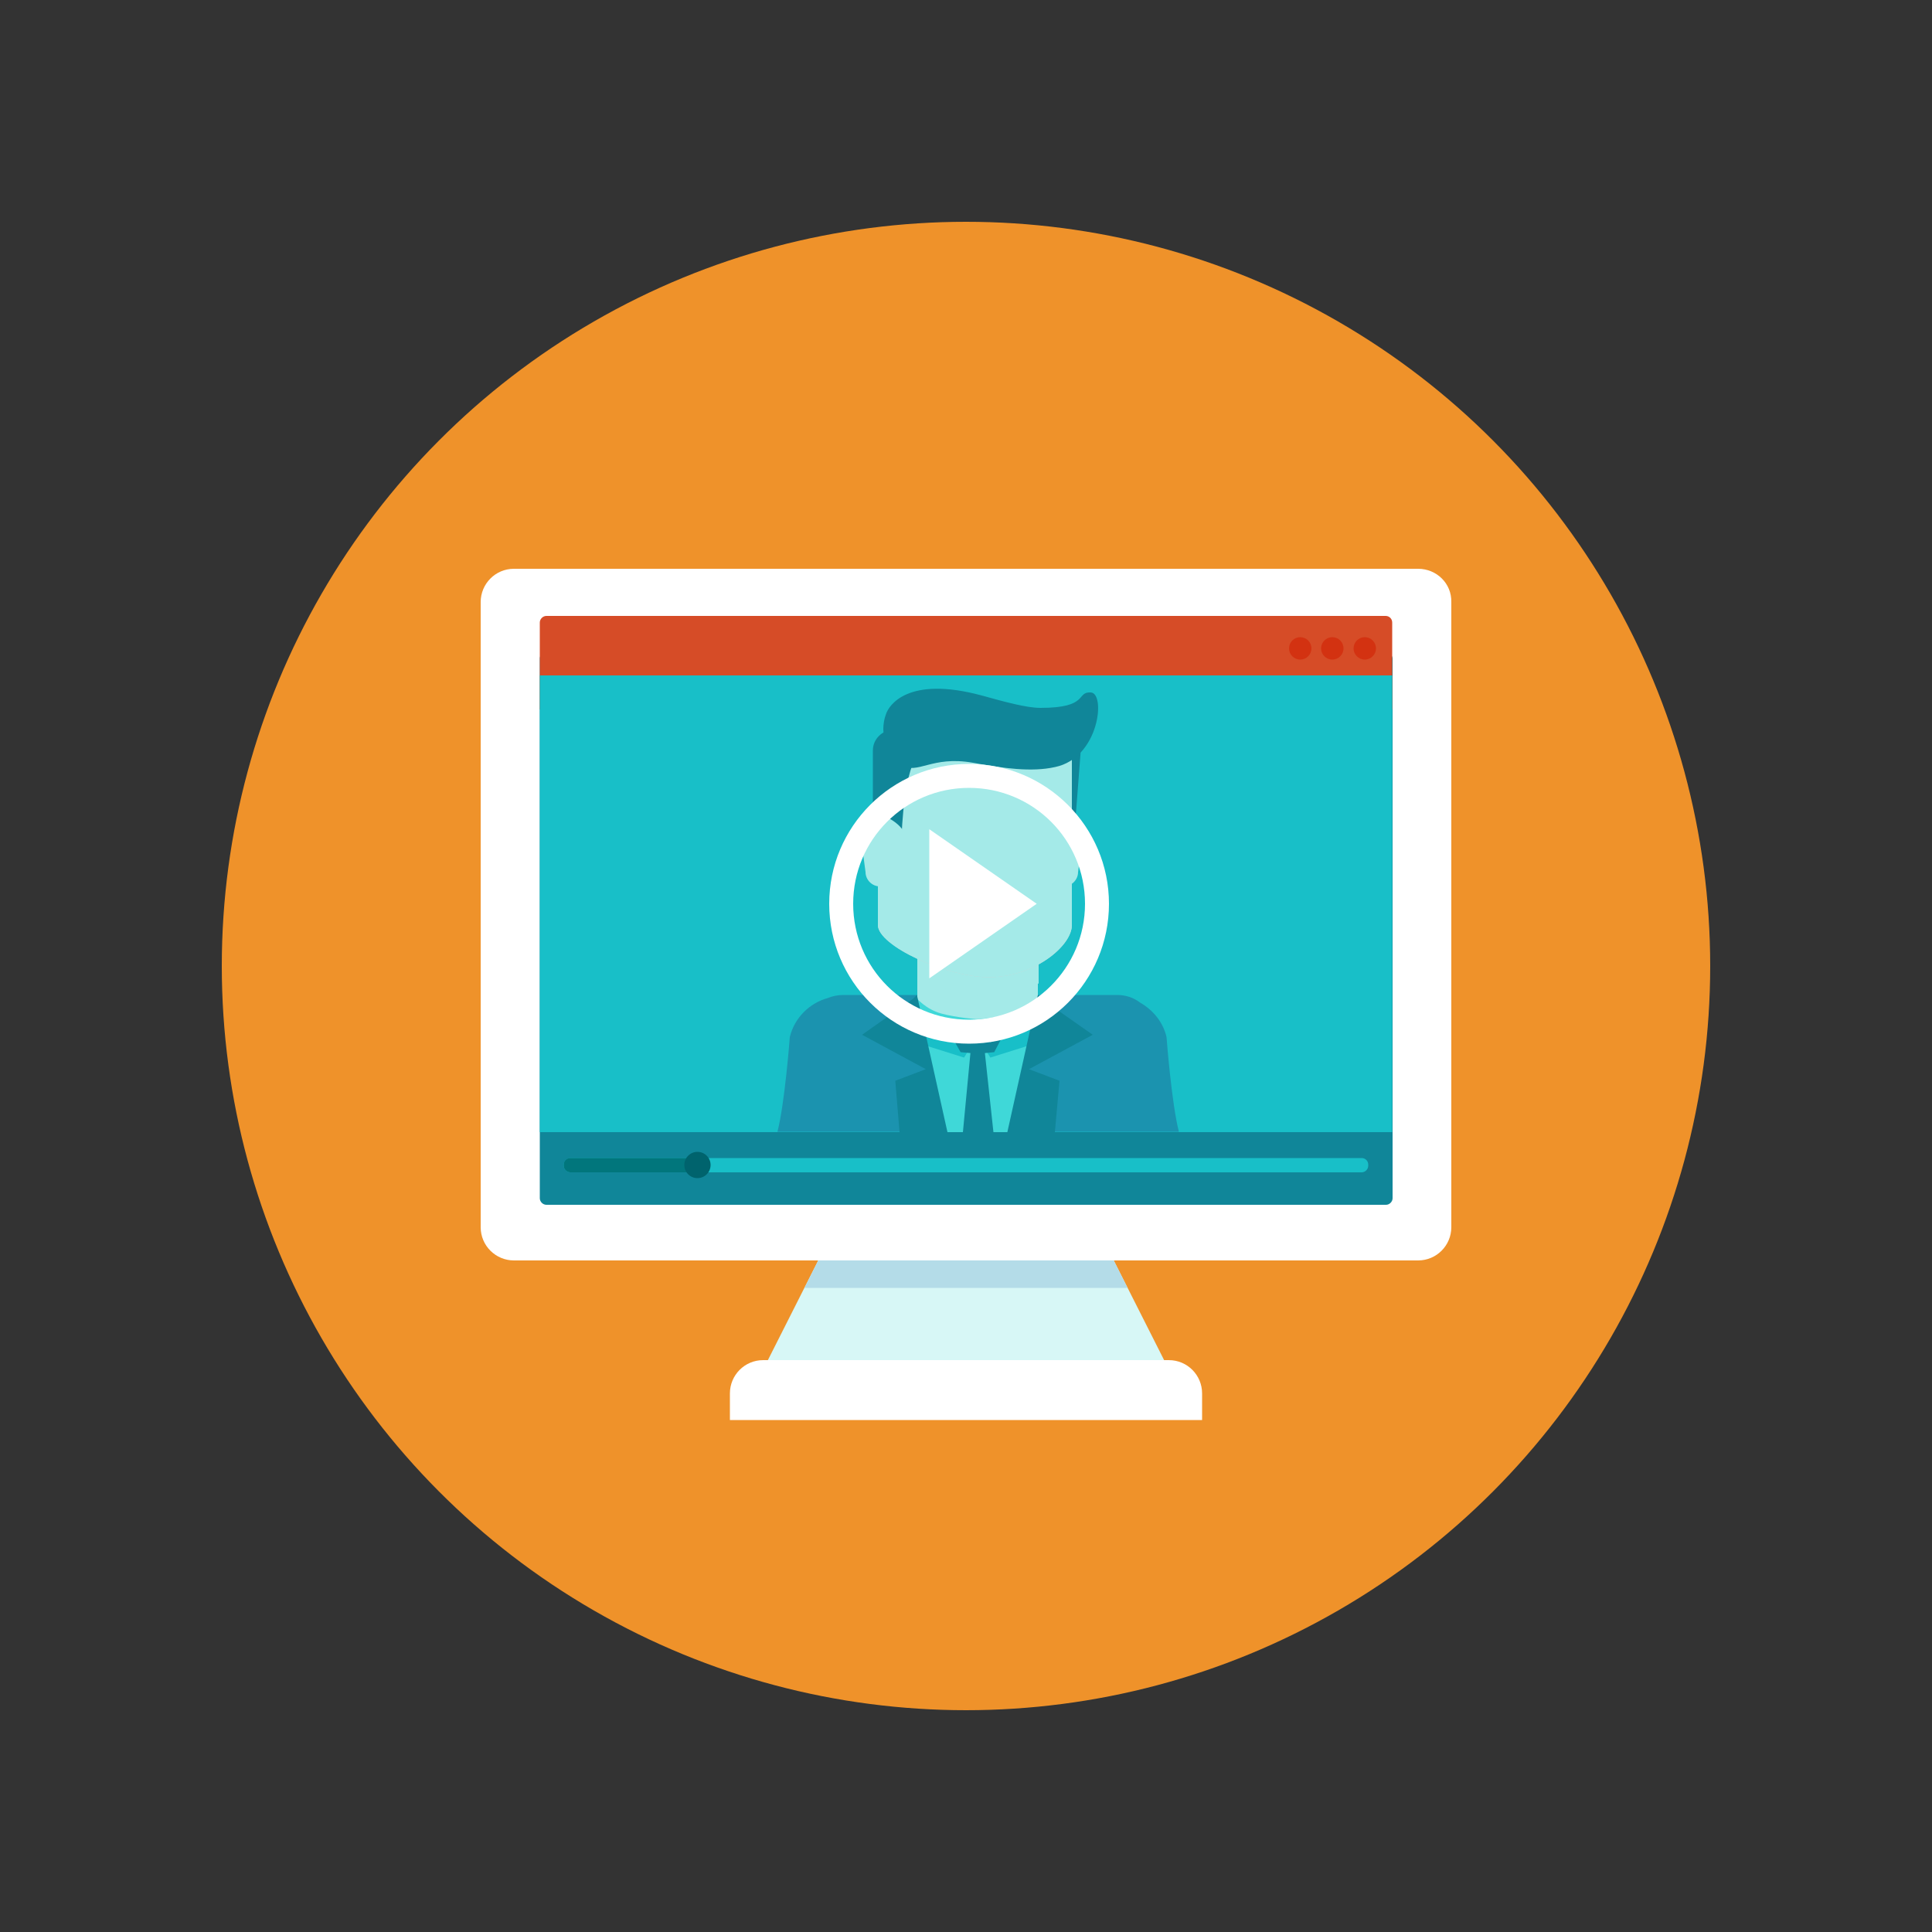
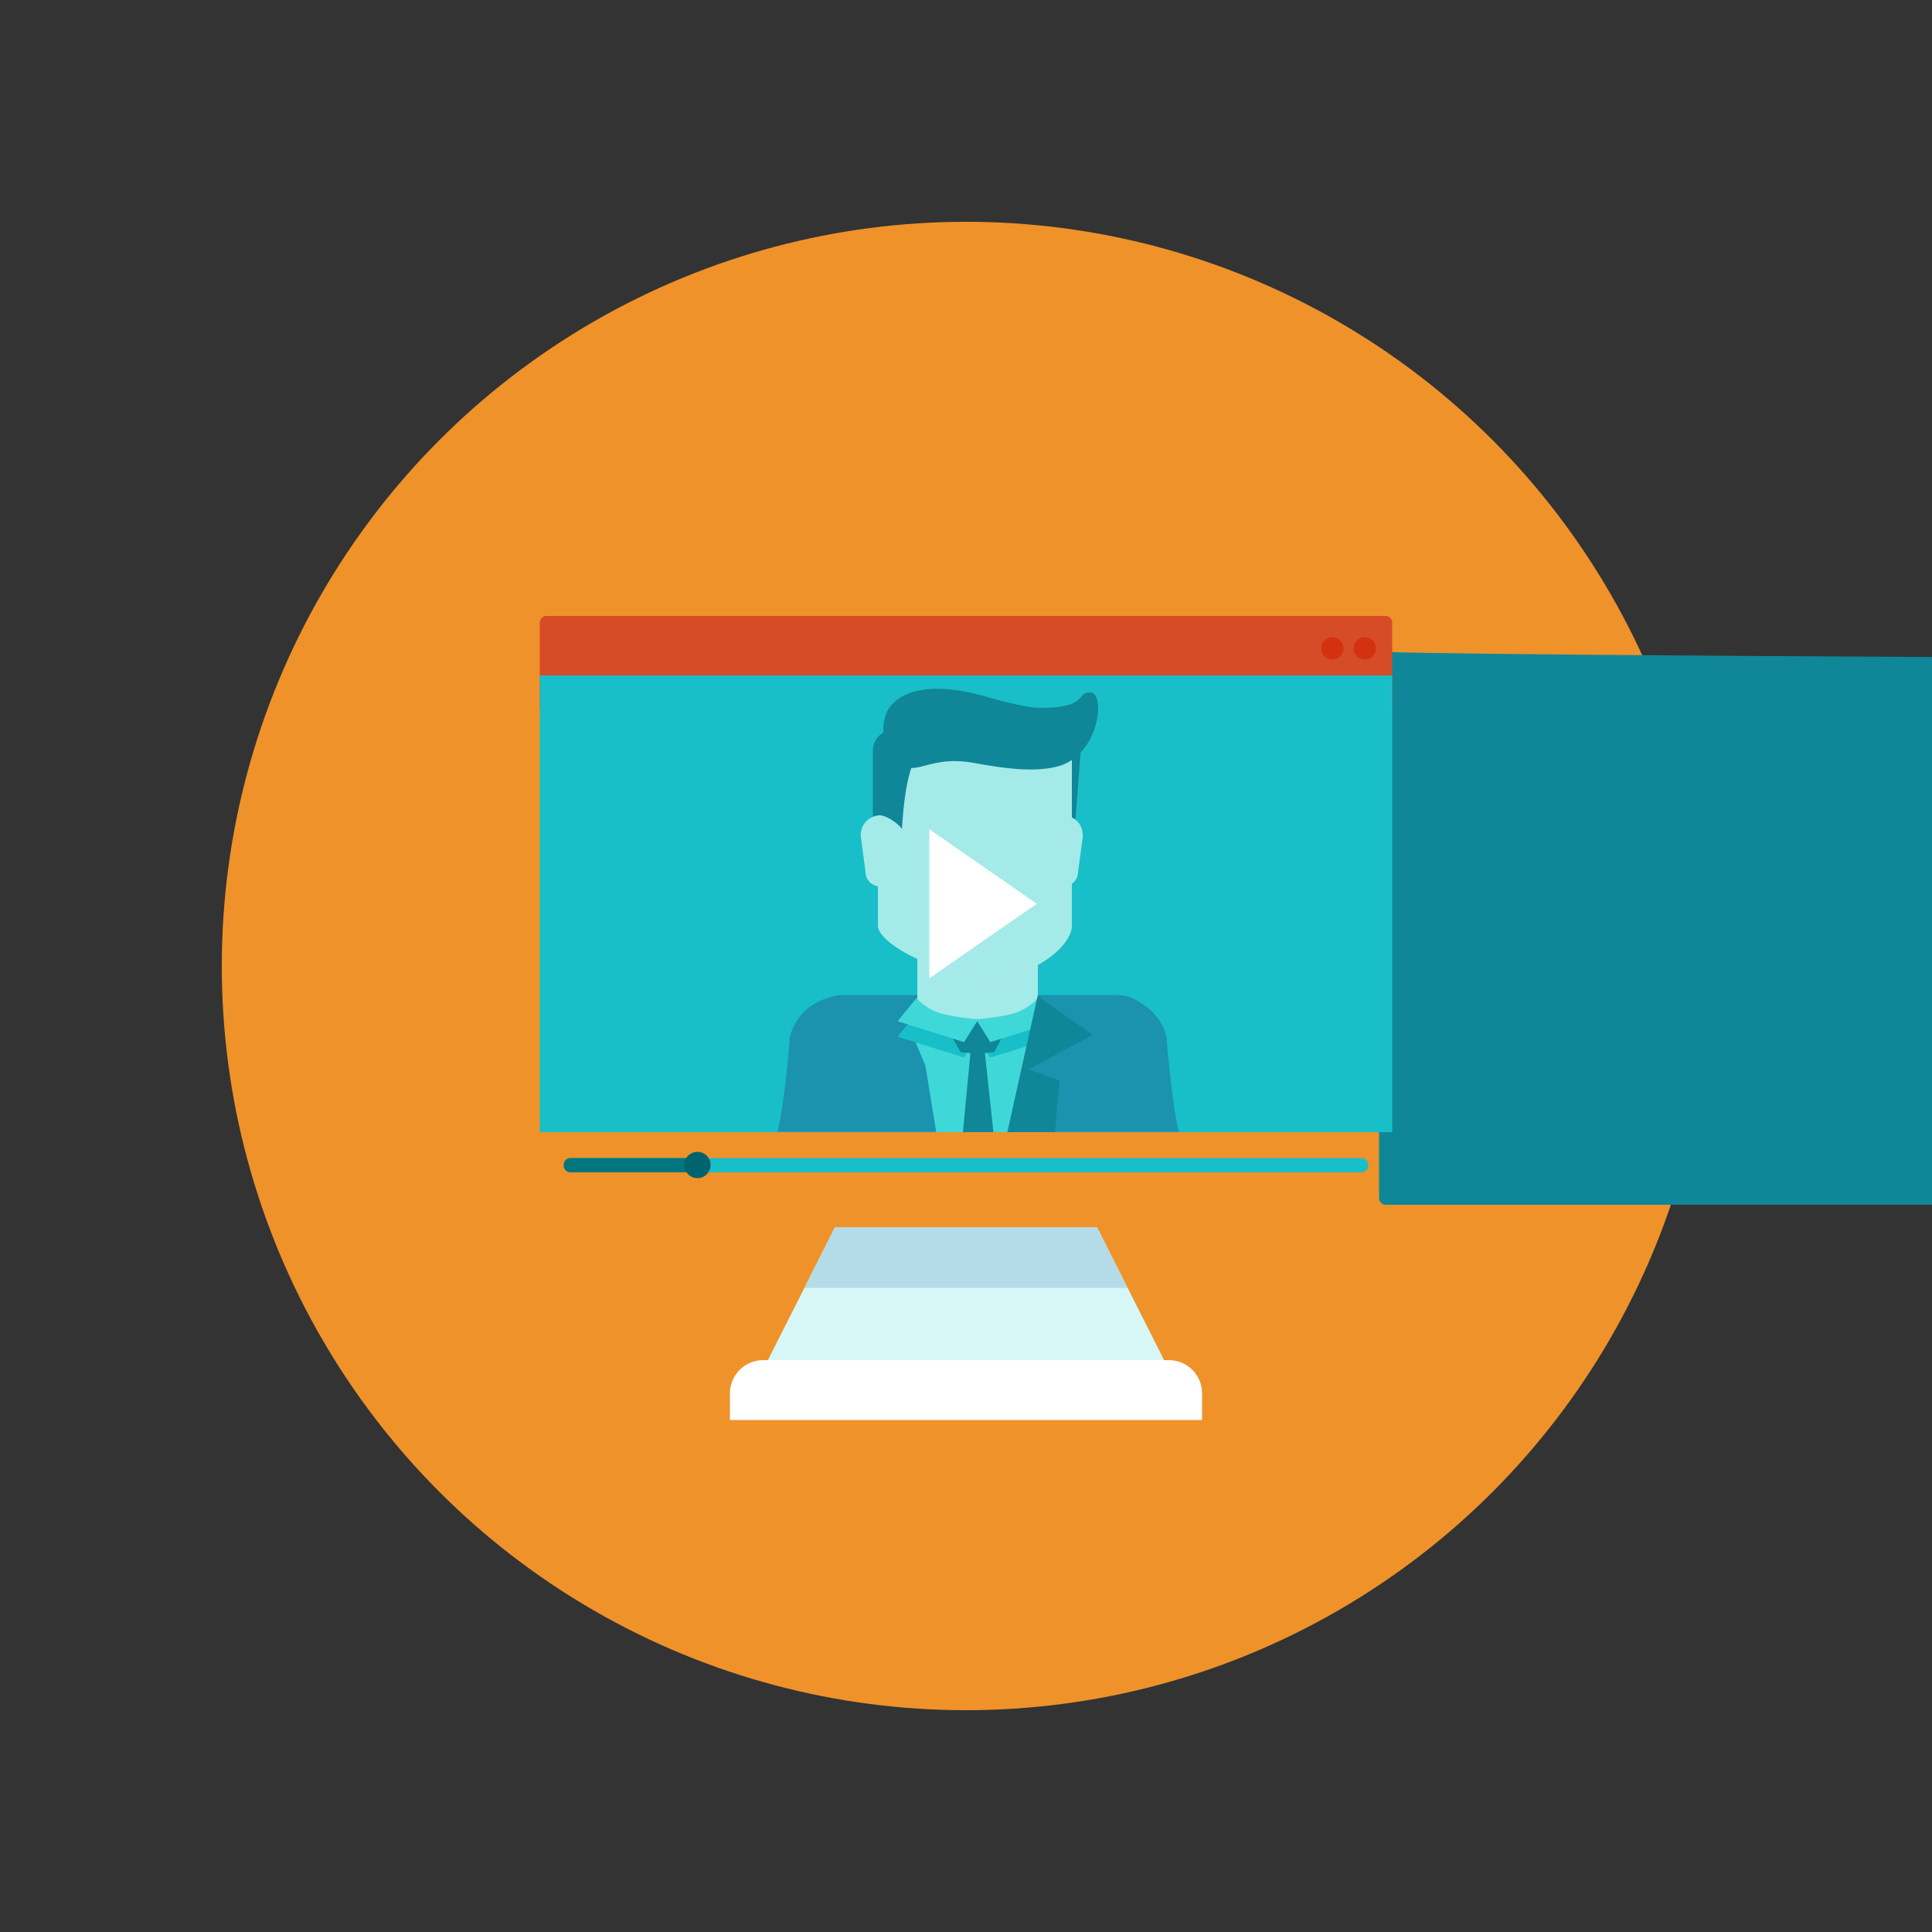
<svg xmlns="http://www.w3.org/2000/svg" enable-background="new 0 0 500 500" id="Layer_1" version="1.1" viewBox="0 0 500 500" xml:space="preserve">
  <rect x="0" y="0" width="500" height="500" fill="#333333" stroke="none" />
  <g>
    <circle cx="250" cy="250" fill="#EF922A" r="192.6" />
    <g>
      <g>
        <g>
          <polygon fill="#D7F7F6" points="256.9,317.6 243.1,317.6 216.1,317.6 196.1,357.2 243.1,357.2 256.9,357.2 303.9,357.2       283.9,317.6     " />
          <polygon fill="#B4DCE8" points="256.9,317.6 243.1,317.6 216.1,317.6 208.2,333.3 291.8,333.3 283.9,317.6     " />
        </g>
-         <path d="M367,147.2H133c-4.8,0-8.6,3.9-8.6,8.6V173v127.4v17.2c0,4.8,3.9,8.6,8.6,8.6H367c4.8,0,8.6-3.9,8.6-8.6     v-17.2V173v-17.2C375.7,151,371.8,147.2,367,147.2z" fill="#FFFFFF" />
        <path d="M302.5,352h-105c-4.8,0-8.6,3.9-8.6,8.6v6.9h122.2v-6.9C311.1,355.9,307.3,352,302.5,352z" fill="#FFFFFF" />
      </g>
      <g>
        <g>
-           <path d="M358.6,168.7H141.4c-0.9,0-1.7,0.8-1.7,1.7v139.7c0,0.9,0.8,1.7,1.7,1.7h217.3c0.9,0,1.7-0.8,1.7-1.7      V170.4C360.3,169.5,359.6,168.7,358.6,168.7z" fill="#108699" />
+           <path d="M358.6,168.7c-0.9,0-1.7,0.8-1.7,1.7v139.7c0,0.9,0.8,1.7,1.7,1.7h217.3c0.9,0,1.7-0.8,1.7-1.7      V170.4C360.3,169.5,359.6,168.7,358.6,168.7z" fill="#108699" />
          <path d="M358.6,159.4H141.4c-0.9,0-1.7,0.8-1.7,1.7v22.5h220.6v-22.5C360.3,160.2,359.6,159.4,358.6,159.4z" fill="#D64C27" />
          <rect fill="#18BFC8" height="118.2" width="220.6" x="139.7" y="174.8" />
          <path d="M352.4,299.7H147.6c-0.9,0-1.7,0.8-1.7,1.7v0.3c0,0.9,0.8,1.7,1.7,1.7h204.8c0.9,0,1.7-0.8,1.7-1.7v-0.3      C354.1,300.4,353.3,299.7,352.4,299.7z" fill="#18BFC8" />
          <path d="M145.9,301.4v0.3c0,0.9,0.8,1.7,1.7,1.7h32.2v-3.7h-32.2C146.7,299.7,145.9,300.4,145.9,301.4z" fill="#01767C" />
          <circle cx="180.5" cy="301.5" fill="#00636D" r="3.4" />
          <g>
            <g>
              <path d="M295.1,259.5c-1.7-1.3-3.7-2-6-2h-70.9c-1.4,0-2.8,0.3-4,0.8c-4.7,1.3-8.6,5.1-9.8,10.1        c0,0.1-1.3,17.2-3.2,24.5h103.9c-1.9-7.3-3.2-24.4-3.2-24.5C301,264.5,298.4,261.4,295.1,259.5z" fill="#1B93AF" />
              <path d="M257.7,241.4h-9.4c-6,0-10.9,2.8-10.9,6.2v11.8c0,3.4,4.9,6.2,10.9,6.2h9.4c6,0,10.9-2.8,10.9-6.2        v-11.8C268.6,244.1,263.7,241.4,257.7,241.4z" fill="#A4EAE8" />
              <path d="M274.5,188.9c-2.9,0-11.2-3.2-11.2-0.2c0,0,4.4,2.9,6.8,10.7c2.4,7.9,2.4,21.6,2.4,21.6        c0,1.3,1.5,4.3,3,4.8c2,0.7,1.9,0,1.9-1.6l2.3-30C279.9,191.2,277.5,188.9,274.5,188.9z" fill="#108699" />
              <g>
                <path d="M275.3,211c-2,0-6.4,3.1-6.4,5.1l0,8.6c0,2,4.4,4.7,6.4,4.7c2,0,3.7-1.7,3.7-3.7l1.2-9         C280.5,212.8,277.3,211,275.3,211z" fill="#A4EAE8" />
                <path d="M274.5,215.3c-1,0-2.9,1.3-3.4,2.4c1.1,0.4,1.9,1.4,1.9,2.7c0,1.3-0.8,2.3-2,2.7         c0.4,1,2.4,2.2,3.4,2.2c1.1,0,2-0.9,2-2l0.7-4.9C277.3,216.3,275.6,215.3,274.5,215.3z" fill="#E2CAAA" />
              </g>
-               <path d="M257.7,241.4h-9.4c-6,0-10.9,2.8-10.9,6.2v5.4c5.8,2.7,13.1,4.8,18.6,4.8c4.8,0,9.2-1.3,12.8-3.3v-7        C268.6,244.1,263.7,241.4,257.7,241.4z" fill="#A4EAE8" />
              <path d="M227.2,239.4c0,5.4,17.8,13.5,28.7,13.5c11.8,0,21.5-8.1,21.5-13.5v-47.5h-50.2V239.4z" fill="#CFD3D3" />
              <path d="M227.2,239.4c0,5.4,17.8,13.5,28.7,13.5c11.8,0,21.5-8.1,21.5-13.5v-47.5h-50.2V239.4z" fill="#A4EAE8" />
              <path d="M227.8,192.9c-0.2,2.6,0.5,5.6,2.7,6.6c4.7,2.3,9-1.8,19.6,1.1c7.6,2.1,14.8,3.9,21.1,3        c2.6-0.3,4.6-1.5,6.1-3.2v-8.6h-49.5L227.8,192.9z" fill="#A4EAE8" />
              <path d="M231.2,188.9c-2.9,0-5.3,2.4-5.3,5.3v28.4c0,1.7,2.3,3.9,4.3,3.3c1.6-0.5,3-3.6,3-4.8        c0,0,0-13.8,2.4-21.6c2.4-7.9,6.8-10.7,6.8-10.7C242.4,185.7,234.1,188.9,231.2,188.9z" fill="#108699" />
              <path d="M227.7,211c-2,0-5.3,1.8-4.9,5.7l1.2,9c0,2,1.7,3.7,3.7,3.7c2,0,6.4-2.6,6.4-4.7l0-8.6        C234.1,214.1,229.7,211,227.7,211z" fill="#A4EAE8" />
              <path d="M229.9,220.3c0-1.2,0.8-2.3,1.9-2.7c-0.5-1.1-2.4-2.4-3.4-2.4c-1.1,0-2.8,1-2.7,3.1l0.7,4.9        c0,1.1,0.9,2,2,2c1,0,3.1-1.2,3.4-2.2C230.8,222.7,229.9,221.6,229.9,220.3z" fill="#A4EAE8" />
              <path d="M282.3,179.2c-3.9-0.2-0.4,4-13,4c-3.7,0-9.4-1.6-15.2-3.2c-19.2-5.2-24.1,2.6-24.8,4.8        c-0.5,1.3-0.7,2.7-0.7,3.9c0.1,1.8,0.2,6.9,4.5,9.3c4.5,2.6,7.9-2.5,18.7-0.6c7.7,1.4,15.1,2.5,21.3,1.1        C284.5,196.1,286.2,179.4,282.3,179.2z" fill="#108699" />
              <polygon fill="#3FD8D8" points="237.8,263.5 235.8,267 239.5,275.8 242.3,293 263.8,293 265.5,276.1 271.5,262.3 257,265.1               " />
              <path d="M262.2,266.3c-3.5,1-8.2,1.4-9.3,1.5c-1.1-0.1-5.8-0.5-9.3-1.5c-4-1.1-6.4-4-6.4-4l-4.9,6l17.2,5.4        l3.4-5.5l3.4,5.5l17.2-5.4l-4.9-6C268.6,262.3,266.2,265.2,262.2,266.3z" fill="#18BFC8" />
              <polygon fill="#108699" points="252.9,264.2 252.8,264.2 245.6,267 248.6,272.3 252.9,272.7 253,272.7 253,272.7 257.3,272.3         260.2,266.8 252.9,264.2       " />
              <path d="M237.2,258.3l-4.9,6l17.2,5.4l3.7-5.9c0,0-5.6-0.4-9.6-1.5C239.6,261.2,237.2,258.3,237.2,258.3z" fill="#3FD8D8" />
              <path d="M262.2,262.3c-4,1.1-9.6,1.5-9.6,1.5l3.7,5.9l17.2-5.4l-4.9-6C268.6,258.3,266.2,261.2,262.2,262.3z" fill="#3FD8D8" />
              <polygon fill="#108699" points="253.2,270.2 253.2,270 253,270.1 252.8,270 252.8,270.2 251.3,270.9 249.2,293 257.1,293         254.7,270.8       " />
              <polygon fill="#108699" points="269.4,258.4 268.6,257.5 260.7,293 273,293 274.2,279.7 266.3,276.7 282.8,267.8       " />
-               <polygon fill="#108699" points="236.4,258.4 223.1,267.8 239.6,276.7 231.7,279.7 232.8,293 245.2,293 237.3,257.5       " />
            </g>
          </g>
          <g>
            <g>
              <polygon fill="#FFFFFF" points="240.5,253.2 268.3,233.9 240.5,214.6       " />
            </g>
-             <path d="M250.8,197.7c-20,0-36.2,16.2-36.2,36.2s16.2,36.2,36.2,36.2s36.2-16.2,36.2-36.2       S270.7,197.7,250.8,197.7z M250.8,263.9c-16.6,0-30-13.4-30-30s13.4-30,30-30c16.6,0,30,13.4,30,30S267.3,263.9,250.8,263.9z" fill="#FFFFFF" />
          </g>
        </g>
        <g>
-           <circle cx="336.5" cy="167.8" fill="#D33211" r="2.9" />
          <circle cx="344.8" cy="167.8" fill="#D33211" r="2.9" />
          <circle cx="353.2" cy="167.8" fill="#D33211" r="2.9" />
        </g>
      </g>
    </g>
  </g>
</svg>